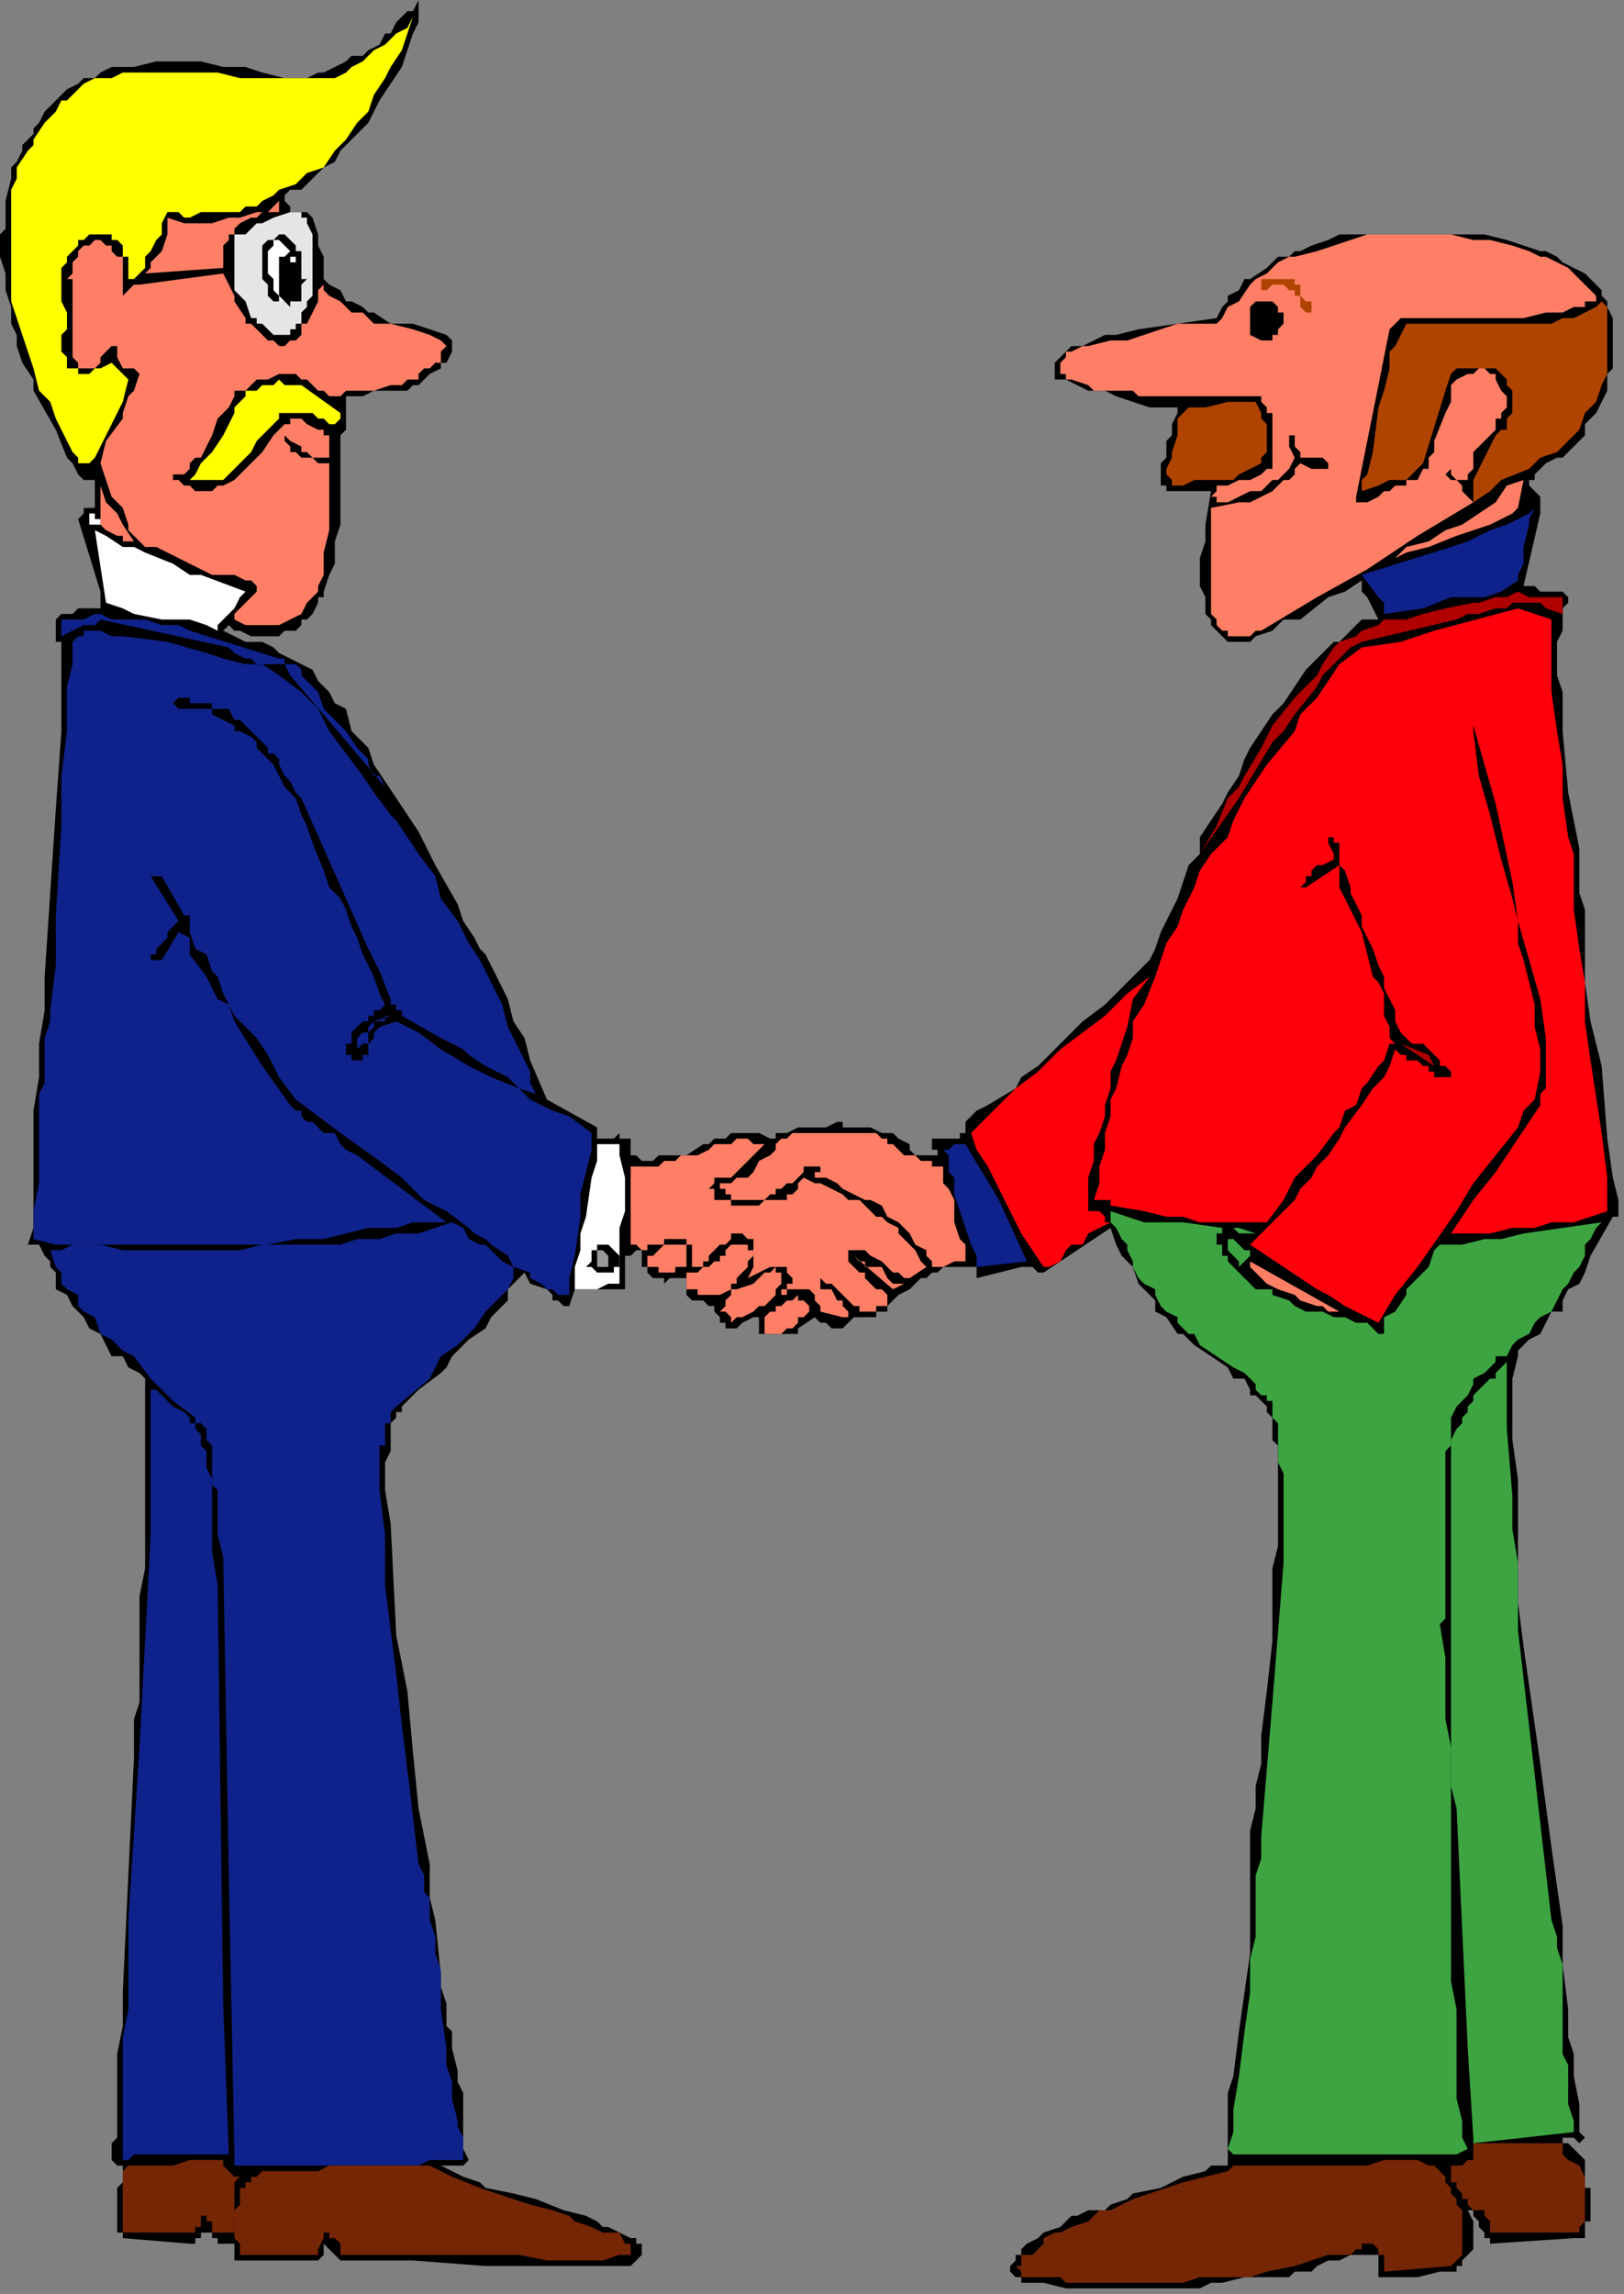
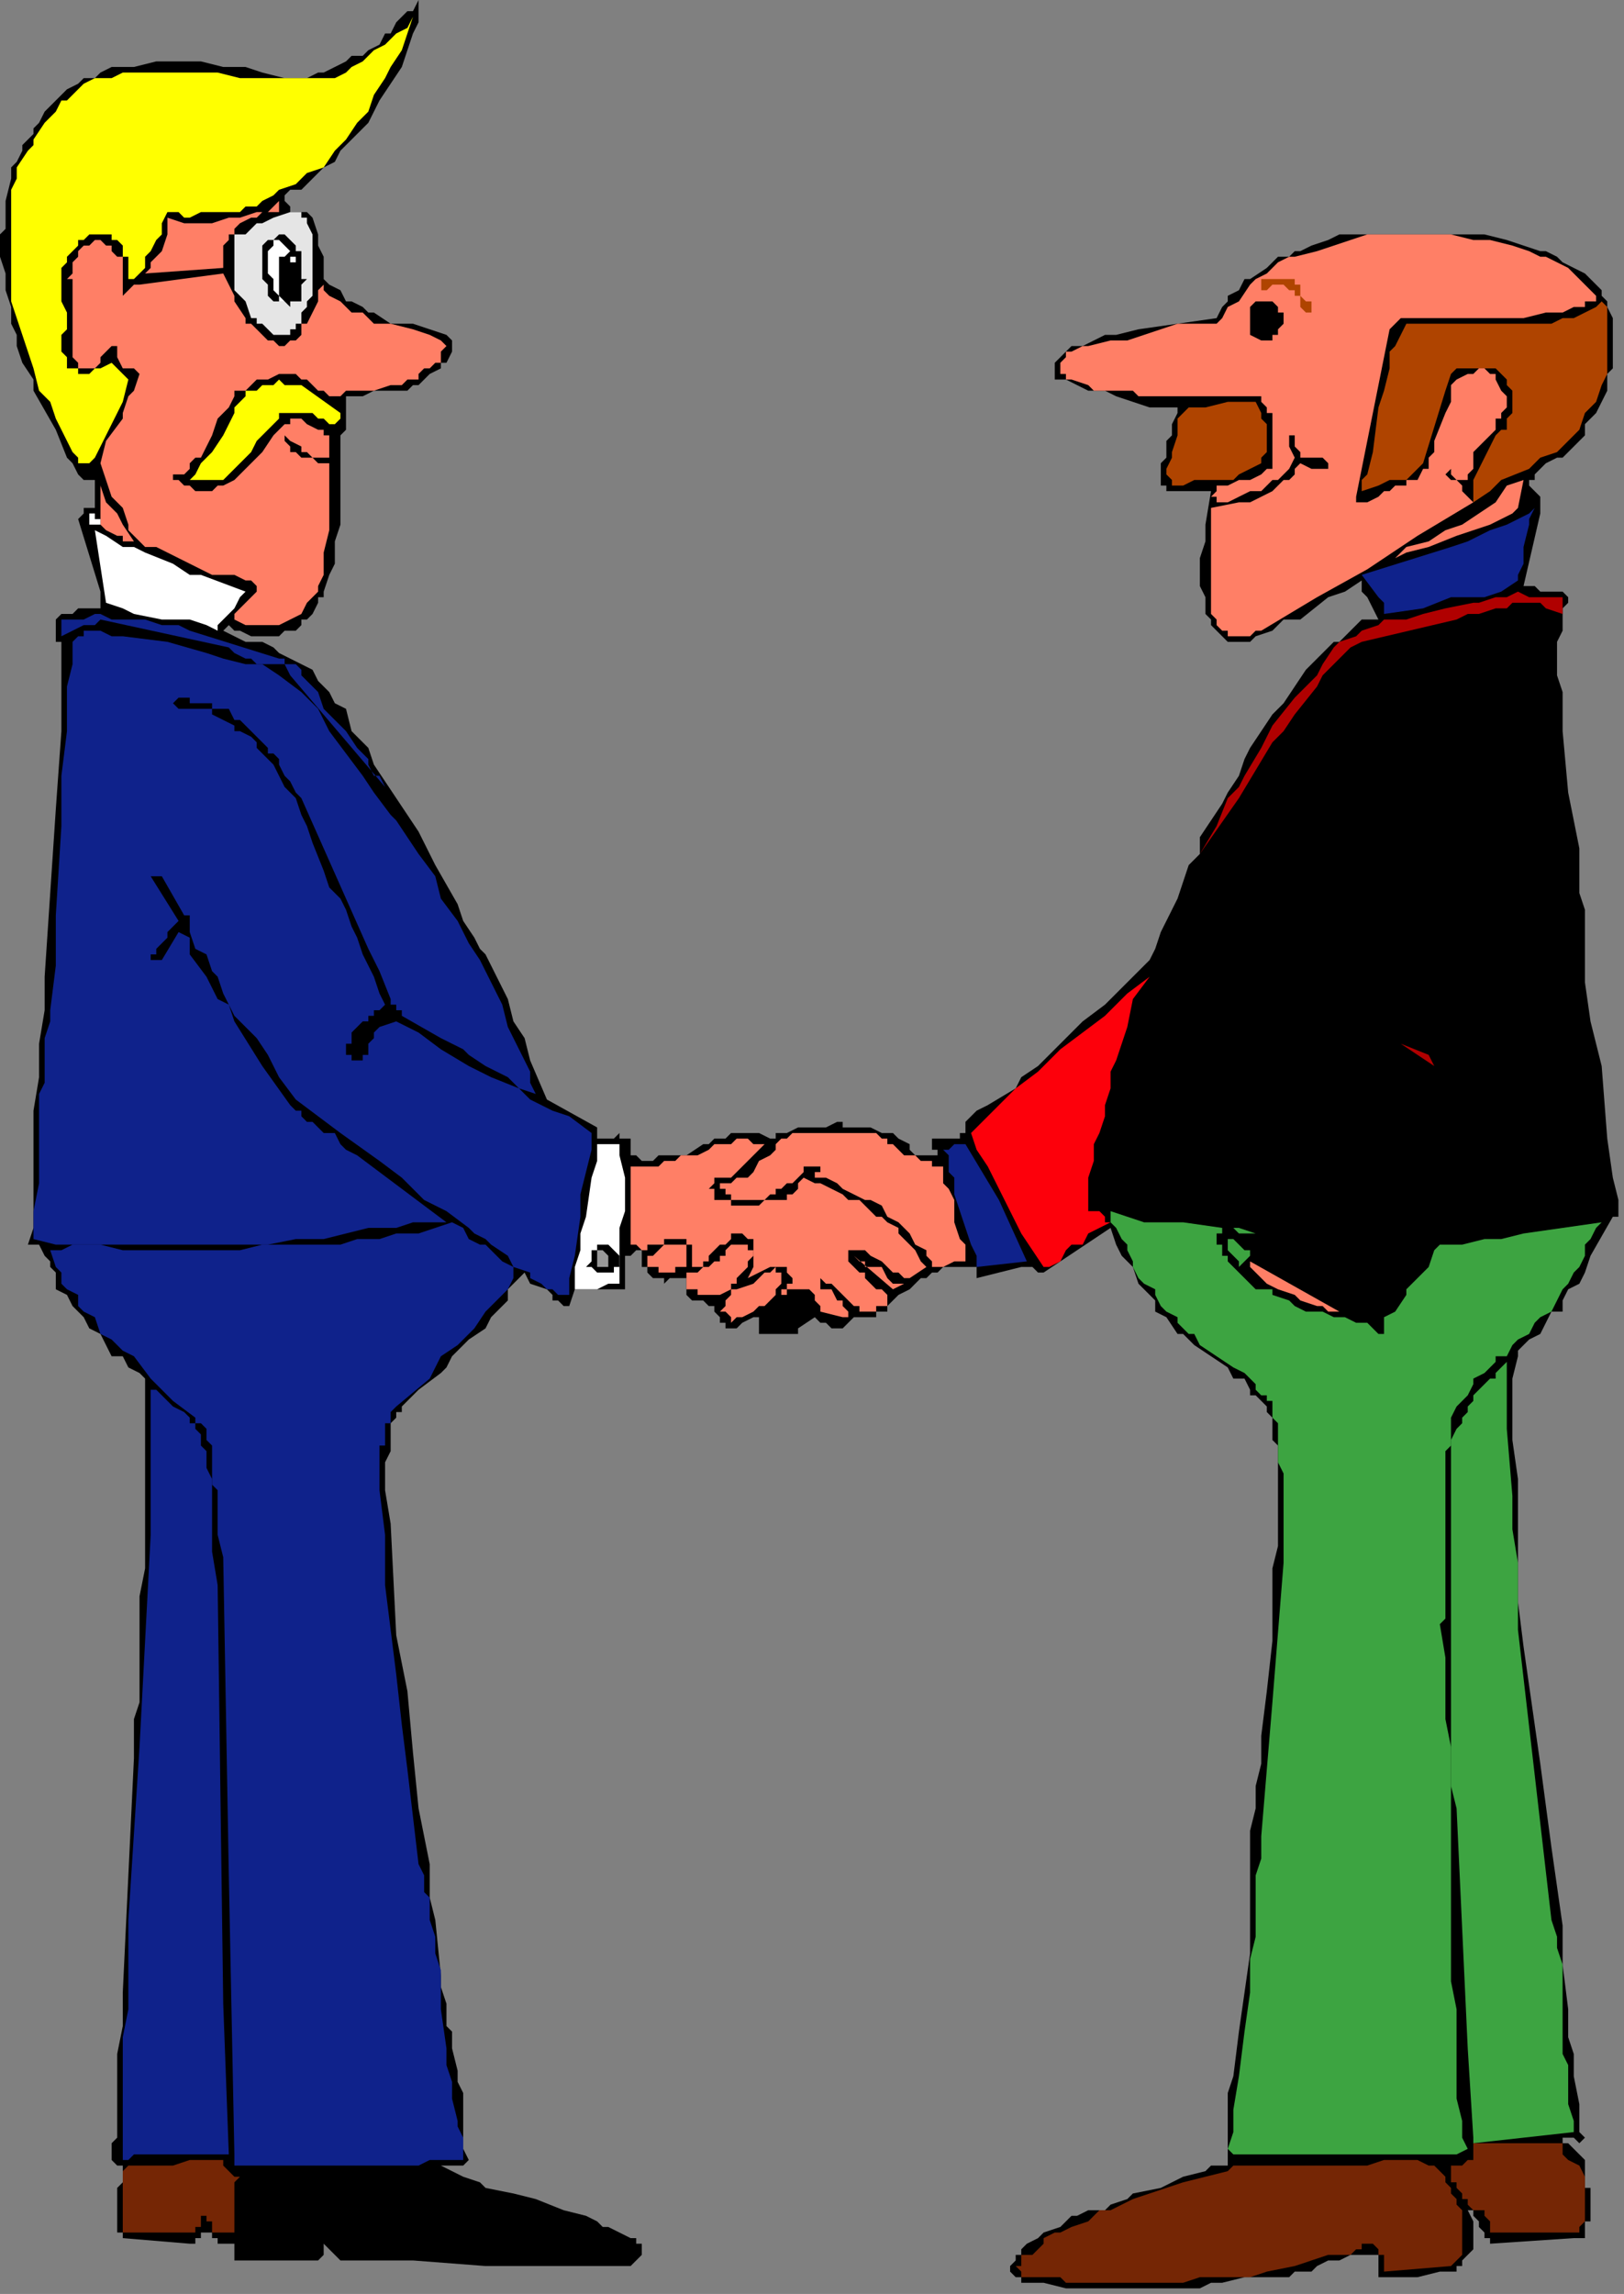
<svg xmlns="http://www.w3.org/2000/svg" xmlns:ns1="http://sodipodi.sourceforge.net/DTD/sodipodi-0.dtd" xmlns:ns2="http://www.inkscape.org/namespaces/inkscape" version="1.0" width="76.994mm" height="108.744mm" id="svg103" ns1:docname="CMENP045.WMF">
  <rect width="100%" height="100%" fill="#808080" stroke="none" />
  <ns1:namedview pagecolor="#ffffff" bordercolor="#666666" borderopacity="1" objecttolerance="10" gridtolerance="10" guidetolerance="10" ns2:pageopacity="0" ns2:pageshadow="2" ns2:window-width="640" ns2:window-height="480" id="namedview105" />
  <defs id="defs3">
    <pattern id="WMFhbasepattern" patternUnits="userSpaceOnUse" width="6" height="6" x="0" y="0" />
  </defs>
  <path style="fill:#000000;fill-rule:evenodd;fill-opacity:1;stroke:none;" d="  M 75,0   L 75,0   L 75,2   L 75,3   L 75,4   L 74,6   L 73,9   L 72,12   L 70,15   L 68,18   L 66,22   L 63,25   L 62,26   L 61,27   L 60,29   L 58,30   L 57,31   L 55,33   L 54,34   L 52,34   L 51,35   L 51,35   L 51,35   L 51,36   L 51,36   L 52,37   L 52,37   L 52,38   L 54,38   L 54,38   L 54,38   L 55,38   L 55,38   L 56,39   L 56,39   L 57,42   L 57,44   L 58,46   L 58,49   L 58,50   L 59,51   L 61,52   L 62,54   L 63,54   L 65,55   L 66,56   L 67,56   L 70,58   L 74,58   L 77,59   L 80,60   L 80,60   L 81,61   L 81,61   L 81,62   L 81,62   L 81,62   L 81,62   L 81,63   L 80,65   L 79,65   L 79,66   L 79,66   L 79,66   L 77,67   L 76,68   L 75,69   L 74,69   L 73,70   L 70,70   L 67,70   L 65,71   L 62,71   L 62,72   L 62,72   L 62,72   L 62,73   L 62,73   L 62,74   L 62,74   L 62,74   L 62,75   L 62,75   L 62,76   L 62,77   L 62,77   L 61,78   L 61,82   L 61,87   L 61,92   L 61,94   L 60,97   L 60,98   L 60,99   L 60,101   L 59,103   L 59,103   L 58,106   L 58,107   L 57,107   L 57,108   L 56,110   L 55,111   L 54,111   L 54,112   L 53,113   L 52,113   L 51,113   L 50,114   L 50,114   L 48,114   L 46,114   L 45,114   L 43,113   L 42,113   L 41,112   L 40,113   L 44,115   L 46,115   L 47,115   L 49,116   L 50,117   L 52,118   L 54,119   L 54,119   L 56,120   L 57,122   L 59,124   L 60,126   L 62,127   L 63,131   L 66,134   L 67,137   L 71,143   L 73,146   L 75,149   L 78,155   L 82,162   L 83,165   L 85,168   L 86,170   L 87,171   L 89,175   L 91,179   L 92,183   L 94,186   L 95,190   L 98,197   L 107,202   L 107,202   L 107,203   L 107,203   L 107,203   L 107,203   L 107,203   L 107,203   L 107,204   L 107,204   L 108,204   L 110,204   L 111,203   L 111,203   L 111,204   L 112,204   L 112,204   L 112,204   L 113,204   L 113,205   L 113,205   L 113,207   L 113,207   L 113,207   L 113,207   L 113,207   L 113,207   L 114,207   L 115,208   L 115,208   L 116,208   L 117,208   L 118,207   L 119,207   L 120,207   L 121,207   L 123,207   L 126,205   L 127,205   L 128,204   L 130,204   L 131,203   L 132,203   L 132,203   L 133,203   L 134,203   L 135,203   L 136,203   L 138,204   L 139,204   L 139,203   L 139,203   L 139,203   L 139,203   L 140,203   L 141,203   L 143,202   L 143,202   L 145,202   L 146,202   L 148,202   L 150,201   L 151,201   L 151,202   L 152,202   L 153,202   L 154,202   L 154,202   L 155,202   L 155,202   L 156,202   L 158,203   L 159,203   L 159,203   L 160,203   L 161,204   L 163,205   L 163,206   L 164,207   L 165,207   L 166,207   L 167,207   L 168,207   L 168,207   L 168,207   L 168,207   L 168,206   L 167,206   L 167,205   L 167,205   L 167,204   L 168,204   L 170,204   L 171,204   L 171,204   L 172,204   L 172,204   L 172,203   L 173,203   L 173,203   L 173,203   L 173,203   L 173,203   L 173,203   L 173,202   L 173,201   L 175,199   L 177,198   L 182,195   L 183,193   L 186,191   L 190,187   L 194,183   L 198,180   L 206,172   L 207,170   L 208,167   L 211,161   L 213,155   L 215,153   L 215,150   L 217,147   L 219,144   L 220,142   L 222,139   L 223,136   L 224,134   L 226,131   L 228,128   L 230,126   L 232,123   L 234,120   L 236,118   L 237,117   L 239,115   L 240,115   L 241,114   L 243,112   L 244,111   L 245,111   L 247,111   L 245,107   L 244,106   L 244,104   L 241,106   L 238,107   L 233,111   L 230,111   L 229,112   L 228,113   L 225,114   L 224,115   L 222,115   L 220,115   L 220,115   L 220,115   L 219,114   L 218,113   L 218,113   L 217,112   L 217,111   L 216,110   L 216,108   L 216,107   L 215,105   L 215,103   L 215,100   L 216,97   L 216,94   L 217,88   L 216,88   L 215,88   L 215,88   L 212,88   L 211,88   L 211,88   L 210,88   L 210,88   L 209,88   L 209,87   L 208,87   L 208,85   L 208,83   L 209,82   L 209,79   L 210,78   L 210,76   L 211,74   L 211,73   L 209,73   L 206,73   L 203,72   L 200,71   L 198,70   L 195,70   L 191,68   L 190,68   L 189,68   L 189,67   L 189,66   L 189,66   L 189,65   L 190,64   L 191,63   L 192,62   L 194,62   L 196,61   L 198,60   L 200,60   L 204,59   L 218,57   L 219,55   L 220,54   L 220,53   L 222,52   L 223,50   L 224,50   L 227,48   L 228,47   L 229,46   L 231,46   L 232,45   L 233,45   L 235,44   L 238,43   L 240,42   L 244,42   L 247,42   L 250,42   L 253,42   L 256,42   L 259,42   L 262,42   L 266,42   L 270,43   L 273,44   L 276,45   L 277,45   L 279,46   L 280,47   L 282,48   L 284,49   L 285,50   L 287,52   L 287,53   L 288,54   L 288,55   L 289,57   L 289,58   L 289,61   L 289,62   L 289,64   L 289,66   L 288,67   L 288,69   L 288,70   L 287,72   L 286,74   L 285,75   L 284,76   L 284,78   L 281,81   L 280,82   L 279,82   L 277,83   L 276,84   L 275,85   L 275,86   L 274,86   L 274,86   L 274,87   L 275,88   L 275,88   L 276,89   L 276,90   L 276,90   L 276,91   L 276,92   L 276,92   L 273,105   L 275,105   L 276,106   L 279,106   L 280,106   L 280,106   L 281,107   L 281,107   L 281,107   L 281,107   L 281,107   L 281,108   L 280,109   L 280,110   L 280,111   L 280,111   L 280,113   L 279,115   L 279,116   L 279,118   L 279,119   L 279,121   L 280,124   L 280,127   L 280,129   L 280,131   L 281,142   L 282,147   L 283,152   L 283,155   L 283,157   L 283,160   L 284,163   L 284,166   L 284,170   L 284,173   L 284,176   L 285,183   L 287,191   L 288,204   L 289,211   L 290,215   L 290,218   L 289,218   L 285,225   L 284,228   L 283,230   L 281,231   L 280,233   L 280,235   L 278,235   L 277,237   L 276,239   L 274,240   L 272,242   L 272,243   L 271,247   L 271,251   L 271,254   L 271,258   L 272,265   L 272,269   L 272,272   L 272,276   L 272,280   L 272,287   L 273,295   L 274,302   L 275,309   L 276,316   L 278,331   L 280,345   L 280,352   L 281,360   L 281,361   L 281,362   L 281,364   L 281,365   L 282,368   L 282,372   L 283,377   L 283,380   L 283,382   L 284,383   L 283,384   L 283,384   L 282,383   L 281,383   L 281,383   L 280,383   L 280,384   L 281,384   L 281,384   L 282,385   L 283,386   L 284,387   L 284,388   L 284,389   L 284,389   L 284,390   L 284,391   L 284,392   L 285,392   L 285,394   L 285,395   L 285,396   L 285,398   L 284,398   L 284,399   L 284,400   L 284,400   L 284,400   L 284,400   L 284,401   L 283,401   L 283,401   L 283,401   L 283,401   L 282,401   L 267,402   L 267,401   L 266,401   L 266,400   L 266,400   L 266,400   L 265,399   L 265,398   L 265,398   L 265,398   L 264,397   L 264,397   L 264,396   L 264,396   L 263,396   L 264,398   L 264,398   L 264,399   L 264,400   L 264,401   L 264,402   L 264,403   L 263,404   L 263,404   L 263,404   L 262,405   L 262,406   L 261,406   L 261,407   L 260,407   L 258,407   L 254,408   L 252,408   L 251,408   L 250,408   L 249,408   L 248,408   L 248,408   L 247,408   L 247,408   L 247,407   L 247,407   L 247,406   L 247,405   L 247,405   L 247,404   L 246,404   L 246,404   L 246,404   L 246,404   L 245,404   L 244,404   L 242,404   L 240,405   L 238,405   L 236,406   L 235,407   L 232,407   L 231,408   L 227,408   L 225,408   L 223,408   L 219,409   L 217,409   L 215,410   L 211,410   L 209,410   L 207,410   L 203,410   L 201,410   L 199,410   L 195,410   L 193,410   L 191,410   L 187,409   L 183,409   L 183,408   L 183,408   L 183,408   L 182,408   L 182,408   L 182,408   L 181,407   L 181,406   L 181,406   L 182,405   L 182,404   L 183,404   L 183,404   L 183,404   L 183,403   L 184,402   L 186,401   L 187,400   L 190,399   L 191,398   L 192,397   L 193,397   L 195,396   L 198,396   L 199,395   L 202,394   L 203,393   L 208,392   L 212,390   L 216,389   L 217,388   L 219,388   L 220,388   L 220,386   L 220,382   L 220,379   L 220,375   L 221,372   L 222,364   L 223,357   L 224,350   L 224,346   L 224,343   L 224,339   L 224,336   L 224,332   L 224,328   L 225,324   L 225,320   L 226,316   L 226,311   L 227,303   L 228,294   L 228,286   L 228,281   L 229,277   L 229,273   L 229,268   L 229,264   L 229,262   L 229,260   L 229,259   L 228,258   L 228,257   L 228,256   L 228,255   L 228,255   L 228,254   L 227,253   L 227,252   L 226,251   L 226,251   L 225,250   L 224,250   L 224,249   L 223,247   L 221,247   L 220,245   L 217,243   L 214,241   L 212,239   L 211,239   L 211,239   L 209,236   L 207,235   L 207,233   L 206,232   L 205,231   L 204,230   L 203,227   L 201,225   L 200,223   L 199,220   L 187,228   L 187,228   L 187,228   L 187,228   L 186,228   L 186,228   L 185,227   L 185,227   L 185,227   L 184,227   L 184,227   L 184,227   L 183,227   L 183,227   L 175,229   L 175,229   L 175,229   L 175,229   L 175,228   L 175,227   L 174,227   L 174,227   L 173,227   L 171,227   L 171,227   L 169,227   L 168,228   L 167,228   L 166,229   L 165,229   L 164,230   L 163,231   L 163,231   L 161,232   L 159,234   L 159,235   L 158,235   L 157,235   L 157,236   L 156,236   L 155,236   L 155,236   L 154,236   L 154,236   L 153,236   L 153,236   L 152,237   L 152,237   L 152,237   L 151,238   L 150,238   L 150,238   L 149,238   L 148,237   L 147,237   L 146,236   L 143,238   L 143,239   L 142,239   L 140,239   L 140,239   L 139,239   L 139,239   L 138,239   L 137,239   L 137,239   L 136,239   L 136,239   L 136,238   L 136,238   L 136,237   L 136,237   L 136,236   L 135,236   L 135,236   L 133,237   L 132,238   L 132,238   L 131,238   L 131,238   L 131,238   L 130,238   L 130,237   L 129,237   L 129,236   L 128,235   L 128,235   L 128,235   L 128,234   L 128,234   L 127,234   L 127,234   L 127,234   L 126,233   L 125,233   L 125,233   L 124,233   L 123,232   L 123,232   L 123,231   L 123,231   L 123,231   L 123,231   L 123,230   L 123,230   L 123,229   L 122,229   L 121,229   L 120,229   L 119,230   L 119,230   L 119,230   L 119,229   L 118,229   L 118,229   L 117,229   L 117,229   L 116,228   L 116,228   L 116,228   L 116,228   L 116,227   L 115,227   L 115,227   L 115,226   L 115,226   L 115,225   L 115,225   L 115,224   L 115,224   L 115,224   L 114,224   L 114,224   L 114,224   L 113,225   L 113,225   L 112,225   L 112,226   L 112,227   L 112,228   L 112,229   L 112,230   L 112,230   L 112,231   L 111,231   L 111,231   L 111,231   L 109,231   L 107,231   L 106,231   L 105,231   L 104,231   L 103,231   L 102,234   L 102,234   L 101,234   L 100,233   L 99,233   L 99,232   L 98,231   L 95,230   L 94,228   L 92,230   L 91,231   L 91,233   L 89,235   L 88,236   L 87,238   L 84,240   L 81,243   L 80,245   L 79,246   L 75,249   L 73,251   L 72,252   L 72,253   L 71,253   L 71,254   L 70,255   L 70,255   L 70,256   L 70,258   L 70,259   L 70,260   L 69,262   L 69,263   L 69,264   L 69,267   L 70,273   L 71,293   L 73,303   L 74,314   L 75,324   L 77,334   L 77,340   L 78,344   L 79,354   L 79,356   L 79,356   L 80,359   L 80,360   L 80,363   L 81,364   L 81,367   L 82,371   L 82,373   L 83,375   L 83,377   L 83,379   L 83,380   L 83,381   L 83,383   L 83,385   L 84,387   L 83,388   L 83,388   L 83,388   L 83,388   L 82,388   L 82,388   L 80,388   L 79,388   L 79,388   L 79,388   L 81,389   L 83,390   L 86,391   L 87,392   L 92,393   L 96,394   L 101,396   L 105,397   L 107,398   L 108,399   L 109,399   L 111,400   L 113,401   L 114,401   L 114,402   L 115,402   L 115,403   L 115,403   L 115,404   L 115,404   L 115,404   L 115,404   L 114,405   L 113,406   L 110,406   L 107,406   L 103,406   L 100,406   L 94,406   L 87,406   L 74,405   L 67,405   L 61,405   L 58,402   L 58,402   L 58,402   L 58,403   L 58,403   L 58,404   L 58,404   L 58,404   L 58,404   L 58,404   L 57,405   L 57,405   L 57,405   L 57,405   L 57,405   L 56,405   L 54,405   L 53,405   L 49,405   L 47,405   L 46,405   L 44,405   L 42,405   L 42,402   L 41,402   L 41,402   L 40,402   L 39,402   L 39,401   L 38,401   L 38,401   L 38,401   L 38,401   L 38,400   L 37,400   L 37,400   L 37,400   L 37,400   L 37,400   L 37,400   L 37,400   L 36,400   L 36,401   L 35,401   L 35,401   L 35,401   L 35,401   L 35,402   L 34,402   L 34,402   L 34,402   L 34,402   L 22,401   L 22,401   L 22,401   L 22,401   L 22,400   L 22,400   L 21,400   L 21,400   L 21,399   L 21,398   L 21,398   L 21,397   L 21,396   L 21,396   L 21,395   L 21,393   L 21,393   L 21,392   L 21,392   L 21,392   L 22,391   L 22,390   L 22,389   L 22,389   L 22,388   L 22,388   L 22,388   L 22,388   L 22,388   L 21,388   L 21,388   L 21,388   L 21,388   L 21,388   L 20,387   L 20,387   L 20,386   L 20,386   L 20,384   L 20,384   L 21,383   L 21,382   L 21,381   L 21,380   L 21,380   L 21,380   L 21,377   L 21,374   L 21,372   L 21,368   L 22,363   L 22,360   L 22,357   L 24,315   L 24,312   L 24,310   L 24,308   L 25,305   L 25,303   L 25,300   L 25,295   L 25,286   L 26,281   L 26,276   L 26,269   L 26,266   L 26,262   L 26,258   L 26,256   L 26,255   L 26,253   L 26,251   L 26,249   L 26,247   L 25,246   L 23,245   L 22,243   L 20,243   L 19,241   L 18,239   L 16,238   L 15,236   L 14,235   L 13,234   L 12,232   L 10,231   L 10,228   L 9,227   L 9,226   L 8,225   L 7,223   L 5,223   L 6,220   L 6,217   L 6,215   L 6,211   L 6,205   L 6,199   L 7,193   L 7,187   L 8,181   L 8,178   L 8,175   L 9,160   L 10,145   L 11,131   L 11,123   L 11,115   L 10,115   L 10,115   L 10,114   L 10,113   L 10,112   L 10,111   L 11,110   L 12,110   L 13,110   L 14,109   L 18,109   L 18,106   L 14,93   L 15,92   L 15,91   L 16,91   L 16,91   L 17,91   L 17,91   L 17,91   L 17,90   L 17,90   L 17,88   L 17,86   L 16,86   L 16,86   L 15,86   L 15,86   L 14,85   L 14,85   L 13,83   L 12,82   L 10,77   L 6,70   L 6,68   L 4,65   L 3,62   L 3,60   L 2,58   L 2,55   L 1,52   L 1,49   L 0,46   L 0,42   L 1,41   L 1,39   L 1,38   L 1,36   L 2,32   L 2,30   L 3,29   L 4,27   L 4,26   L 6,24   L 6,23   L 7,22   L 8,20   L 10,18   L 10,18   L 12,16   L 14,15   L 15,14   L 17,14   L 18,13   L 20,12   L 22,12   L 24,12   L 28,11   L 32,11   L 36,11   L 40,12   L 44,12   L 47,13   L 51,14   L 53,14   L 55,14   L 57,13   L 58,13   L 58,13   L 60,12   L 62,11   L 63,10   L 65,10   L 66,9   L 68,8   L 69,6   L 70,6   L 71,4   L 73,2   L 74,2   L 75,0   L 75,0  z " id="path5" />
  <path style="fill:#ffff00;fill-rule:evenodd;fill-opacity:1;stroke:none;" d="  M 42,38   L 42,38   L 38,38   L 36,38   L 34,39   L 33,39   L 32,38   L 31,38   L 31,38   L 30,38   L 30,38   L 29,40   L 29,42   L 28,43   L 27,45   L 26,46   L 26,48   L 24,50   L 23,50   L 23,49   L 23,48   L 23,46   L 22,46   L 22,46   L 22,45   L 22,45   L 22,44   L 21,43   L 21,43   L 20,43   L 20,42   L 19,42   L 18,42   L 17,42   L 16,42   L 15,43   L 14,43   L 14,44   L 14,44   L 12,46   L 12,47   L 11,48   L 11,49   L 11,50   L 11,50   L 11,52   L 11,54   L 12,56   L 12,58   L 12,59   L 11,60   L 11,61   L 11,63   L 12,64   L 12,65   L 12,66   L 13,66   L 13,66   L 14,66   L 14,66   L 14,67   L 15,67   L 16,67   L 17,66   L 18,66   L 18,66   L 20,65   L 23,68   L 22,72   L 20,76   L 19,78   L 18,80   L 17,82   L 16,83   L 15,83   L 15,83   L 14,83   L 14,82   L 13,81   L 10,75   L 9,72   L 7,70   L 6,66   L 5,63   L 4,60   L 3,57   L 2,54   L 2,50   L 2,47   L 2,43   L 2,40   L 2,38   L 2,37   L 2,34   L 3,32   L 3,30   L 5,27   L 6,26   L 6,25   L 8,22   L 9,21   L 10,20   L 11,18   L 12,18   L 13,17   L 14,16   L 15,15   L 17,14   L 18,14   L 20,14   L 22,13   L 23,13   L 26,13   L 27,13   L 31,13   L 33,13   L 35,13   L 39,13   L 43,14   L 46,14   L 50,14   L 52,14   L 54,14   L 55,14   L 57,14   L 58,14   L 58,14   L 60,14   L 62,13   L 63,12   L 65,11   L 66,10   L 67,9   L 69,8   L 70,7   L 71,6   L 73,5   L 74,3   L 73,6   L 72,9   L 70,12   L 69,14   L 67,17   L 66,20   L 64,22   L 62,25   L 60,27   L 58,30   L 55,31   L 54,32   L 53,33   L 50,34   L 49,35   L 47,36   L 46,37   L 44,37   L 43,38   L 42,38  z " id="path7" />
  <path style="fill:#ff7f66;fill-rule:evenodd;fill-opacity:1;stroke:none;" d="  M 50,38   L 50,38   L 47,38   L 46,39   L 45,39   L 43,40   L 42,41   L 42,41   L 42,42   L 41,42   L 41,43   L 40,44   L 40,45   L 40,46   L 40,46   L 40,47   L 40,48   L 26,49   L 27,48   L 27,47   L 29,45   L 30,42   L 30,39   L 33,40   L 35,40   L 38,40   L 41,39   L 43,39   L 46,38   L 46,38   L 48,38   L 50,36   L 50,36   L 50,37   L 50,37   L 50,38  z " id="path9" />
  <path style="fill:#e5e5e5;fill-rule:evenodd;fill-opacity:1;stroke:none;" d="  M 55,40   L 55,40   L 56,42   L 56,45   L 56,47   L 56,50   L 56,51   L 56,53   L 55,54   L 55,55   L 54,56   L 54,58   L 54,58   L 53,58   L 53,59   L 52,59   L 52,60   L 51,60   L 50,60   L 50,60   L 49,60   L 49,60   L 48,59   L 47,58   L 46,58   L 46,57   L 45,57   L 44,54   L 43,53   L 42,52   L 42,51   L 42,50   L 42,47   L 42,45   L 42,44   L 42,43   L 42,43   L 42,43   L 42,42   L 42,42   L 43,42   L 44,42   L 45,41   L 46,40   L 46,40   L 47,40   L 49,39   L 52,38   L 53,38   L 54,38   L 54,38   L 54,39   L 54,39   L 55,39   L 55,40  z " id="path11" />
  <path style="fill:#000000;fill-rule:evenodd;fill-opacity:1;stroke:none;" d="  M 54,45   L 54,45   L 54,47   L 54,48   L 54,50   L 55,50   L 54,51   L 54,53   L 54,53   L 54,54   L 54,54   L 54,54   L 53,54   L 52,54   L 52,55   L 51,54   L 50,54   L 50,54   L 49,54   L 48,53   L 48,51   L 47,50   L 47,49   L 47,48   L 47,46   L 47,45   L 47,44   L 48,43   L 49,43   L 50,42   L 50,42   L 50,42   L 51,42   L 52,43   L 52,43   L 53,44   L 53,45   L 54,45  z " id="path13" />
  <path style="fill:#ff7f66;fill-rule:evenodd;fill-opacity:1;stroke:none;" d="  M 281,48   L 281,48   L 286,53   L 286,53   L 286,54   L 285,54   L 284,54   L 284,55   L 282,55   L 280,56   L 277,56   L 273,57   L 270,57   L 266,57   L 258,57   L 251,57   L 249,59   L 243,89   L 243,90   L 244,90   L 244,90   L 244,90   L 245,90   L 247,89   L 248,88   L 249,88   L 250,87   L 252,87   L 252,86   L 253,86   L 254,86   L 255,84   L 256,84   L 256,83   L 256,82   L 257,81   L 257,79   L 259,74   L 260,72   L 260,70   L 260,69   L 261,68   L 263,67   L 264,67   L 265,66   L 266,66   L 267,67   L 267,67   L 268,67   L 268,68   L 269,70   L 270,71   L 270,72   L 270,73   L 269,74   L 269,74   L 269,75   L 268,75   L 268,77   L 267,78   L 265,80   L 264,81   L 264,82   L 264,83   L 264,83   L 264,84   L 263,85   L 263,86   L 262,86   L 262,86   L 261,86   L 260,85   L 260,85   L 260,84   L 260,84   L 260,84   L 260,84   L 259,85   L 260,86   L 260,86   L 261,86   L 262,87   L 262,88   L 263,89   L 264,90   L 254,96   L 245,102   L 236,107   L 226,113   L 225,113   L 224,114   L 224,114   L 222,114   L 221,114   L 220,114   L 220,114   L 220,113   L 219,113   L 218,112   L 218,111   L 217,110   L 217,108   L 217,107   L 217,107   L 217,105   L 217,102   L 217,98   L 217,94   L 217,91   L 222,90   L 224,90   L 226,89   L 228,88   L 229,87   L 230,86   L 231,86   L 232,85   L 232,84   L 233,83   L 235,84   L 236,84   L 236,84   L 237,84   L 237,84   L 238,84   L 238,83   L 238,83   L 238,83   L 237,82   L 236,82   L 236,82   L 235,82   L 235,82   L 235,82   L 234,82   L 234,82   L 233,82   L 233,81   L 233,81   L 232,80   L 232,79   L 232,79   L 232,78   L 231,78   L 231,79   L 231,79   L 231,80   L 232,82   L 232,82   L 231,84   L 230,85   L 229,86   L 228,86   L 228,86   L 226,88   L 225,88   L 224,88   L 222,89   L 220,90   L 218,90   L 218,89   L 217,89   L 218,88   L 218,88   L 218,87   L 219,87   L 220,87   L 222,86   L 223,86   L 223,86   L 224,86   L 224,86   L 224,86   L 226,85   L 226,85   L 227,84   L 228,84   L 228,83   L 228,82   L 228,80   L 228,78   L 228,76   L 228,74   L 227,74   L 227,73   L 226,72   L 226,71   L 225,71   L 216,71   L 212,71   L 208,71   L 204,71   L 203,70   L 200,70   L 199,70   L 196,70   L 195,69   L 192,68   L 192,68   L 191,68   L 191,68   L 191,67   L 190,67   L 190,66   L 190,66   L 190,66   L 190,66   L 190,65   L 190,65   L 191,64   L 191,63   L 192,63   L 194,62   L 195,62   L 199,61   L 202,61   L 205,60   L 211,58   L 215,58   L 218,58   L 219,57   L 220,55   L 222,54   L 224,51   L 225,50   L 227,49   L 228,48   L 229,47   L 231,46   L 232,46   L 236,45   L 239,44   L 242,43   L 245,42   L 248,42   L 252,42   L 256,42   L 260,42   L 264,43   L 267,43   L 271,44   L 274,45   L 276,46   L 277,46   L 279,47   L 281,48  z " id="path15" />
  <path style="fill:#ffffff;fill-rule:evenodd;fill-opacity:1;stroke:none;" d="  M 52,45   L 52,45   L 51,46   L 50,46   L 50,46   L 50,46   L 50,47   L 50,49   L 50,50   L 50,51   L 50,51   L 50,52   L 50,52   L 50,53   L 50,53   L 51,54   L 52,54   L 51,54   L 50,54   L 50,53   L 50,53   L 49,52   L 49,50   L 48,49   L 48,47   L 48,46   L 48,45   L 49,44   L 49,44   L 49,43   L 50,43   L 50,43   L 50,43   L 51,44   L 52,45  z " id="path17" />
  <path style="fill:#ff7f66;fill-rule:evenodd;fill-opacity:1;stroke:none;" d="  M 22,46   L 22,46   L 22,47   L 22,48   L 22,50   L 22,51   L 22,52   L 22,53   L 22,53   L 22,53   L 23,52   L 24,51   L 25,51   L 25,51   L 40,49   L 41,51   L 42,53   L 42,54   L 44,57   L 44,58   L 45,58   L 46,59   L 46,59   L 47,60   L 48,61   L 49,61   L 50,62   L 50,62   L 51,62   L 52,61   L 53,61   L 54,60   L 54,58   L 55,58   L 56,56   L 57,54   L 57,53   L 57,52   L 58,51   L 58,50   L 58,52   L 59,53   L 61,54   L 62,55   L 63,56   L 65,56   L 66,57   L 67,58   L 70,58   L 74,59   L 77,60   L 79,61   L 80,62   L 80,62   L 80,62   L 79,63   L 79,63   L 79,64   L 79,65   L 78,65   L 77,66   L 76,66   L 75,67   L 75,68   L 73,68   L 72,69   L 71,69   L 70,69   L 67,70   L 66,70   L 63,70   L 62,70   L 61,71   L 61,71   L 60,71   L 59,71   L 58,70   L 58,70   L 57,70   L 56,69   L 55,68   L 54,68   L 54,68   L 53,67   L 52,67   L 50,67   L 48,68   L 46,68   L 45,69   L 45,69   L 44,70   L 43,70   L 42,70   L 42,70   L 42,71   L 41,73   L 39,75   L 38,78   L 37,80   L 36,82   L 35,82   L 34,83   L 34,84   L 34,84   L 33,85   L 32,85   L 32,85   L 31,85   L 31,86   L 31,86   L 31,86   L 31,86   L 32,86   L 33,87   L 34,87   L 35,88   L 37,88   L 38,88   L 39,87   L 40,87   L 42,86   L 42,86   L 43,85   L 44,84   L 46,82   L 47,81   L 49,78   L 50,77   L 51,76   L 52,76   L 52,75   L 53,75   L 54,75   L 54,75   L 55,76   L 57,77   L 58,77   L 58,78   L 58,78   L 59,78   L 59,82   L 58,82   L 58,82   L 56,82   L 55,81   L 54,81   L 54,80   L 52,79   L 51,78   L 51,78   L 51,79   L 51,79   L 51,79   L 52,80   L 52,81   L 53,81   L 54,82   L 54,82   L 56,82   L 57,83   L 58,83   L 58,83   L 59,83   L 59,87   L 59,91   L 59,94   L 59,95   L 58,99   L 58,102   L 58,103   L 57,105   L 57,106   L 56,107   L 55,108   L 54,110   L 52,111   L 50,112   L 48,112   L 46,112   L 45,112   L 44,112   L 42,111   L 42,111   L 42,111   L 42,110   L 44,108   L 45,107   L 45,107   L 46,106   L 46,105   L 45,104   L 44,104   L 42,103   L 40,103   L 38,103   L 36,102   L 34,101   L 32,100   L 30,99   L 28,98   L 26,98   L 26,98   L 25,97   L 24,96   L 23,95   L 23,94   L 22,91   L 20,89   L 18,83   L 19,79   L 22,75   L 22,74   L 23,71   L 24,70   L 25,67   L 24,66   L 23,66   L 23,66   L 22,66   L 21,64   L 21,63   L 21,62   L 21,62   L 21,62   L 20,62   L 20,62   L 18,64   L 18,64   L 18,65   L 17,66   L 17,66   L 16,66   L 15,66   L 15,66   L 14,66   L 14,65   L 14,65   L 14,65   L 13,64   L 13,62   L 13,61   L 13,58   L 13,56   L 13,54   L 13,52   L 13,51   L 13,50   L 12,50   L 12,50   L 13,49   L 13,48   L 13,47   L 14,46   L 14,46   L 14,45   L 14,45   L 15,44   L 16,44   L 17,43   L 18,43   L 18,43   L 19,44   L 20,44   L 20,45   L 21,46   L 22,46  z " id="path19" />
  <path style="fill:#ffffff;fill-rule:evenodd;fill-opacity:1;stroke:none;" d="  M 53,46   L 53,46   L 53,47   L 53,47   L 53,47   L 53,47   L 52,47   L 52,47   L 52,46   L 53,46   L 53,46   L 53,46  z " id="path21" />
  <path style="fill:#af4400;fill-rule:evenodd;fill-opacity:1;stroke:none;" d="  M 233,51   L 233,51   L 233,53   L 234,54   L 234,54   L 235,54   L 235,56   L 234,56   L 234,56   L 234,56   L 234,56   L 233,55   L 233,55   L 233,54   L 233,54   L 233,53   L 232,53   L 232,52   L 231,52   L 230,51   L 230,51   L 229,51   L 228,51   L 228,51   L 227,52   L 226,52   L 226,51   L 226,51   L 226,50   L 227,50   L 228,50   L 229,50   L 230,50   L 231,50   L 231,50   L 232,50   L 232,51   L 233,51  z " id="path23" />
  <path style="fill:#000000;fill-rule:evenodd;fill-opacity:1;stroke:none;" d="  M 229,56   L 229,56   L 230,56   L 230,57   L 230,57   L 230,58   L 230,58   L 229,59   L 229,60   L 228,60   L 228,61   L 228,61   L 227,61   L 226,61   L 226,61   L 224,60   L 224,59   L 224,58   L 224,58   L 224,57   L 224,57   L 224,56   L 224,55   L 225,54   L 225,54   L 226,54   L 226,54   L 227,54   L 228,54   L 228,54   L 229,55   L 229,55   L 229,56  z " id="path25" />
  <path style="fill:#af4400;fill-rule:evenodd;fill-opacity:1;stroke:none;" d="  M 283,77   L 283,77   L 282,78   L 281,79   L 280,80   L 279,81   L 276,82   L 274,84   L 269,86   L 268,87   L 267,88   L 264,90   L 264,89   L 264,88   L 264,86   L 264,86   L 265,84   L 266,82   L 267,80   L 268,78   L 268,78   L 268,78   L 269,77   L 270,77   L 270,75   L 271,74   L 271,74   L 271,72   L 271,71   L 271,70   L 271,70   L 270,69   L 270,68   L 269,67   L 268,66   L 268,66   L 268,66   L 267,66   L 267,66   L 265,66   L 264,66   L 264,66   L 264,66   L 263,66   L 261,66   L 260,67   L 259,70   L 255,83   L 253,85   L 252,86   L 249,86   L 247,87   L 244,88   L 244,86   L 245,85   L 246,81   L 247,73   L 248,70   L 249,66   L 249,63   L 250,62   L 251,60   L 252,58   L 256,58   L 260,58   L 264,58   L 269,58   L 273,58   L 276,58   L 278,58   L 280,57   L 282,57   L 284,56   L 286,55   L 287,54   L 288,55   L 288,57   L 288,58   L 288,60   L 288,62   L 288,63   L 288,65   L 288,66   L 288,67   L 287,69   L 286,72   L 285,73   L 284,74   L 283,77  z " id="path27" />
  <path style="fill:#ffffff;fill-rule:evenodd;fill-opacity:1;stroke:none;" d="  M 228,57   L 228,57   L 228,57   L 228,57   L 228,57   L 228,57   L 228,56   L 228,56   L 228,56   L 228,56   L 228,57  z " id="path29" />
  <path style="fill:#ffff00;fill-rule:evenodd;fill-opacity:1;stroke:none;" d="  M 61,74   L 61,74   L 61,74   L 61,74   L 61,75   L 61,75   L 61,75   L 60,76   L 60,76   L 59,76   L 58,75   L 57,75   L 56,74   L 54,74   L 54,74   L 52,74   L 52,74   L 51,74   L 50,74   L 50,75   L 49,76   L 48,77   L 46,79   L 45,81   L 44,82   L 43,83   L 42,84   L 41,85   L 40,86   L 38,86   L 38,86   L 36,86   L 35,86   L 34,86   L 34,86   L 34,86   L 35,85   L 36,83   L 37,82   L 38,81   L 40,78   L 42,74   L 42,73   L 44,71   L 44,70   L 45,70   L 46,70   L 46,70   L 47,69   L 48,69   L 49,69   L 50,68   L 50,68   L 51,69   L 53,69   L 54,69   L 61,74  z " id="path31" />
  <path style="fill:#af4400;fill-rule:evenodd;fill-opacity:1;stroke:none;" d="  M 226,74   L 226,74   L 226,75   L 227,76   L 227,78   L 227,81   L 226,82   L 226,83   L 224,84   L 222,85   L 221,86   L 220,86   L 219,86   L 217,86   L 216,86   L 215,86   L 215,86   L 214,86   L 212,87   L 210,87   L 210,86   L 210,86   L 209,85   L 209,84   L 210,82   L 210,81   L 211,78   L 211,76   L 211,75   L 212,74   L 212,74   L 213,73   L 216,73   L 220,72   L 222,72   L 224,72   L 225,72   L 226,74  z " id="path33" />
  <path style="fill:#ff7f66;fill-rule:evenodd;fill-opacity:1;stroke:none;" d="  M 272,91   L 272,91   L 271,92   L 269,93   L 267,94   L 264,95   L 261,96   L 256,98   L 252,99   L 250,100   L 252,98   L 256,97   L 259,95   L 262,94   L 268,90   L 270,87   L 273,86   L 272,91  z " id="path35" />
  <path style="fill:#ff7f66;fill-rule:evenodd;fill-opacity:1;stroke:none;" d="  M 24,97   L 24,97   L 22,97   L 22,96   L 21,96   L 19,95   L 18,94   L 18,93   L 18,90   L 18,87   L 19,90   L 21,92   L 22,94   L 24,97  z " id="path37" />
  <path style="fill:#0f228b;fill-rule:evenodd;fill-opacity:1;stroke:none;" d="  M 272,104   L 272,104   L 269,106   L 266,107   L 264,107   L 260,107   L 255,109   L 248,110   L 248,108   L 247,107   L 244,103   L 260,98   L 263,97   L 267,95   L 270,94   L 274,92   L 275,91   L 274,93   L 274,94   L 273,98   L 273,99   L 273,101   L 272,103   L 272,104  z " id="path39" />
  <path style="fill:#ffffff;fill-rule:evenodd;fill-opacity:1;stroke:none;" d="  M 18,93   L 18,93   L 18,94   L 17,94   L 16,94   L 16,93   L 16,93   L 16,93   L 16,92   L 16,92   L 17,92   L 17,92   L 17,92   L 17,92   L 17,93   L 18,93  z " id="path41" />
  <path style="fill:#ffffff;fill-rule:evenodd;fill-opacity:1;stroke:none;" d="  M 36,103   L 36,103   L 44,106   L 43,107   L 43,107   L 42,109   L 40,111   L 40,111   L 39,112   L 39,113   L 37,112   L 34,111   L 29,111   L 24,110   L 22,109   L 19,108   L 17,95   L 19,96   L 22,98   L 24,98   L 26,99   L 31,101   L 34,103   L 34,103   L 36,103  z " id="path43" />
  <path style="fill:#b00000;fill-rule:evenodd;fill-opacity:1;stroke:none;" d="  M 280,107   L 280,107   L 280,107   L 280,108   L 280,108   L 280,109   L 280,110   L 277,109   L 276,108   L 275,108   L 272,108   L 271,108   L 270,109   L 268,109   L 265,110   L 263,110   L 261,111   L 244,115   L 242,116   L 241,117   L 240,118   L 239,119   L 237,121   L 236,123   L 232,128   L 230,131   L 228,133   L 222,143   L 215,153   L 218,148   L 220,143   L 222,141   L 223,139   L 226,134   L 228,130   L 232,125   L 236,121   L 237,119   L 239,116   L 240,115   L 240,115   L 243,114   L 244,113   L 247,112   L 248,111   L 251,111   L 252,111   L 255,110   L 259,109   L 264,108   L 265,108   L 268,107   L 270,107   L 272,106   L 274,107   L 276,107   L 277,107   L 278,107   L 279,107   L 280,107  z " id="path45" />
-   <path style="fill:#fd000b;fill-rule:evenodd;fill-opacity:1;stroke:none;" d="  M 278,111   L 278,111   L 278,114   L 278,117   L 278,120   L 278,124   L 279,131   L 280,137   L 280,143   L 281,150   L 282,153   L 282,156   L 282,159   L 282,163   L 283,170   L 284,176   L 284,183   L 285,190   L 287,203   L 288,211   L 288,217   L 285,218   L 282,219   L 278,219   L 275,220   L 271,220   L 267,221   L 264,221   L 260,221   L 264,215   L 268,210   L 276,198   L 276,197   L 276,196   L 277,195   L 277,195   L 277,194   L 277,193   L 277,192   L 277,191   L 277,189   L 277,187   L 277,186   L 276,179   L 274,172   L 272,165   L 271,158   L 268,144   L 266,137   L 264,130   L 264,130   L 264,130   L 264,130   L 264,130   L 264,131   L 264,131   L 265,139   L 267,146   L 269,154   L 271,161   L 272,165   L 272,169   L 273,172   L 274,176   L 275,180   L 275,184   L 276,188   L 276,192   L 275,197   L 273,199   L 272,202   L 268,207   L 264,212   L 261,217   L 254,227   L 250,232   L 247,237   L 241,234   L 238,232   L 236,231   L 230,227   L 224,223   L 228,219   L 232,215   L 233,213   L 235,211   L 236,209   L 238,207   L 240,204   L 241,202   L 244,198   L 246,195   L 248,193   L 249,191   L 250,188   L 251,189   L 252,189   L 252,190   L 254,190   L 255,191   L 256,191   L 256,192   L 257,192   L 257,193   L 258,193   L 259,193   L 260,193   L 260,193   L 260,192   L 260,192   L 260,192   L 259,191   L 259,191   L 259,191   L 258,191   L 258,190   L 257,189   L 256,188   L 256,188   L 255,187   L 254,187   L 253,187   L 252,186   L 251,185   L 250,183   L 250,181   L 249,179   L 248,177   L 248,175   L 247,173   L 246,170   L 244,166   L 244,164   L 243,162   L 242,160   L 242,159   L 241,156   L 240,155   L 240,154   L 240,154   L 240,154   L 240,154   L 240,154   L 240,153   L 240,153   L 240,153   L 240,151   L 239,151   L 239,151   L 239,150   L 239,150   L 238,150   L 238,150   L 238,150   L 238,150   L 238,150   L 238,151   L 238,151   L 238,151   L 238,151   L 238,151   L 239,153   L 239,153   L 239,154   L 237,155   L 236,155   L 236,155   L 235,156   L 235,157   L 234,157   L 234,158   L 234,158   L 233,159   L 234,159   L 240,155   L 240,157   L 240,159   L 241,161   L 242,163   L 244,167   L 245,171   L 246,175   L 247,176   L 248,178   L 248,180   L 248,182   L 249,184   L 249,186   L 250,187   L 249,187   L 248,190   L 247,191   L 245,194   L 244,195   L 243,198   L 241,199   L 240,202   L 239,203   L 236,207   L 232,211   L 230,215   L 227,219   L 224,219   L 223,219   L 221,219   L 220,219   L 215,219   L 212,218   L 209,218   L 205,217   L 199,216   L 199,215   L 198,215   L 198,215   L 198,215   L 197,215   L 197,216   L 197,216   L 197,216   L 197,216   L 197,215   L 196,215   L 197,212   L 197,209   L 198,206   L 198,203   L 199,200   L 199,197   L 200,195   L 201,191   L 202,189   L 203,186   L 203,183   L 205,180   L 207,175   L 209,169   L 211,166   L 212,163   L 214,159   L 215,156   L 217,153   L 220,150   L 221,147   L 223,143   L 225,140   L 227,137   L 232,131   L 233,128   L 236,125   L 238,122   L 240,119   L 244,116   L 251,115   L 257,113   L 272,109   L 278,111  z " id="path47" />
  <path style="fill:#0f228b;fill-rule:evenodd;fill-opacity:1;stroke:none;" d="  M 50,118   L 50,118   L 50,118   L 51,118   L 51,119   L 52,119   L 52,119   L 53,119   L 54,120   L 54,121   L 54,121   L 55,122   L 55,122   L 57,124   L 58,127   L 62,131   L 64,134   L 66,136   L 66,137   L 67,139   L 68,139   L 69,141   L 52,121   L 51,119   L 50,119   L 50,119   L 48,119   L 46,119   L 45,118   L 44,118   L 42,117   L 41,116   L 18,111   L 18,111   L 17,112   L 16,112   L 15,112   L 13,113   L 11,114   L 11,113   L 11,112   L 11,112   L 11,111   L 11,111   L 13,111   L 14,111   L 15,111   L 17,110   L 18,110   L 20,111   L 22,111   L 26,111   L 29,112   L 32,112   L 34,113   L 50,118  z " id="path49" />
  <path style="fill:#0f228b;fill-rule:evenodd;fill-opacity:1;stroke:none;" d="  M 50,121   L 50,121   L 54,124   L 57,127   L 59,131   L 62,135   L 65,139   L 67,142   L 70,146   L 71,147   L 73,150   L 75,153   L 78,157   L 79,161   L 82,165   L 84,169   L 86,172   L 88,176   L 90,180   L 91,184   L 93,188   L 94,190   L 95,192   L 95,194   L 96,196   L 93,195   L 91,193   L 89,192   L 87,191   L 84,189   L 83,188   L 81,187   L 79,186   L 72,182   L 72,181   L 71,181   L 71,180   L 70,180   L 70,179   L 70,179   L 70,179   L 68,174   L 66,170   L 62,161   L 58,152   L 54,143   L 53,142   L 52,140   L 51,139   L 50,137   L 50,136   L 49,135   L 48,135   L 48,134   L 46,132   L 45,131   L 45,131   L 44,130   L 43,129   L 42,129   L 41,127   L 40,127   L 39,127   L 38,127   L 38,126   L 37,126   L 35,126   L 34,126   L 34,125   L 33,125   L 32,125   L 31,126   L 31,126   L 31,126   L 31,126   L 32,127   L 33,127   L 34,127   L 34,127   L 35,127   L 36,127   L 37,127   L 38,127   L 38,128   L 40,129   L 42,130   L 42,131   L 43,131   L 45,132   L 46,133   L 46,134   L 47,135   L 48,136   L 49,137   L 50,139   L 50,139   L 51,141   L 53,143   L 54,146   L 55,148   L 56,151   L 58,156   L 59,159   L 61,161   L 62,163   L 63,166   L 64,168   L 65,171   L 66,173   L 67,175   L 68,178   L 69,180   L 69,180   L 68,181   L 67,181   L 67,182   L 66,182   L 66,183   L 65,183   L 64,184   L 63,185   L 63,186   L 63,187   L 62,187   L 62,188   L 62,188   L 62,188   L 62,189   L 62,189   L 63,189   L 63,189   L 63,190   L 64,190   L 65,190   L 65,189   L 66,189   L 66,189   L 66,188   L 66,188   L 66,187   L 66,187   L 67,186   L 67,185   L 67,185   L 68,184   L 68,184   L 71,183   L 75,185   L 79,188   L 84,191   L 88,193   L 93,195   L 95,197   L 97,198   L 99,199   L 102,200   L 106,203   L 106,204   L 106,206   L 105,210   L 104,214   L 104,218   L 103,225   L 102,229   L 102,232   L 100,232   L 99,231   L 98,231   L 97,230   L 95,229   L 95,228   L 92,227   L 91,225   L 88,223   L 87,222   L 85,221   L 84,220   L 80,217   L 76,215   L 72,211   L 68,208   L 61,203   L 57,200   L 53,197   L 50,193   L 48,189   L 46,186   L 42,182   L 40,178   L 39,175   L 38,174   L 37,171   L 35,170   L 34,167   L 34,166   L 34,165   L 34,165   L 34,164   L 34,164   L 33,164   L 33,164   L 33,164   L 29,157   L 28,157   L 28,157   L 28,157   L 28,157   L 27,157   L 32,165   L 30,167   L 30,168   L 29,169   L 28,170   L 28,171   L 27,171   L 27,172   L 27,172   L 28,172   L 28,172   L 29,172   L 32,167   L 34,168   L 34,171   L 37,175   L 39,179   L 41,180   L 42,183   L 47,191   L 52,198   L 53,199   L 54,199   L 54,200   L 55,201   L 56,201   L 57,202   L 58,203   L 60,203   L 61,205   L 62,206   L 64,207   L 80,219   L 75,219   L 74,219   L 71,220   L 66,220   L 62,221   L 58,222   L 53,222   L 48,223   L 44,223   L 39,223   L 34,223   L 30,223   L 25,223   L 20,223   L 15,223   L 10,223   L 6,222   L 6,219   L 6,217   L 7,212   L 7,209   L 7,207   L 7,202   L 7,196   L 8,194   L 8,191   L 8,189   L 8,186   L 9,183   L 9,181   L 10,173   L 10,164   L 11,148   L 11,139   L 12,131   L 12,123   L 13,119   L 13,115   L 14,114   L 15,114   L 15,113   L 16,113   L 18,113   L 18,113   L 20,114   L 22,114   L 30,115   L 37,117   L 40,118   L 44,119   L 47,119   L 50,121  z " id="path51" />
  <path style="fill:#fd000b;fill-rule:evenodd;fill-opacity:1;stroke:none;" d="  M 195,216   L 195,216   L 195,217   L 196,217   L 197,217   L 198,218   L 198,218   L 198,218   L 198,219   L 199,219   L 199,219   L 195,221   L 194,223   L 192,223   L 191,224   L 191,224   L 190,226   L 188,227   L 187,227   L 187,227   L 185,224   L 183,221   L 182,219   L 180,215   L 177,209   L 175,206   L 174,203   L 174,203   L 178,199   L 182,195   L 186,192   L 190,188   L 198,182   L 202,178   L 206,175   L 203,179   L 202,184   L 200,190   L 199,192   L 199,195   L 198,198   L 198,200   L 197,203   L 196,205   L 196,208   L 195,211   L 195,214   L 195,215   L 195,216  z " id="path53" />
-   <path style="fill:#0f228b;fill-rule:evenodd;fill-opacity:1;stroke:none;" d="  M 64,188   L 64,188   L 64,187   L 64,187   L 64,187   L 64,186   L 65,185   L 66,185   L 66,184   L 67,183   L 70,182   L 69,182   L 69,183   L 68,183   L 68,183   L 67,183   L 67,184   L 66,185   L 66,187   L 65,187   L 64,188  z " id="path55" />
  <path style="fill:#b00000;fill-rule:evenodd;fill-opacity:1;stroke:none;" d="  M 257,191   L 257,191   L 251,187   L 256,189   L 257,191  z " id="path57" />
  <path style="fill:#ffffff;fill-rule:evenodd;fill-opacity:1;stroke:none;" d="  M 151,201   L 151,201   L 148,201   L 149,201   L 149,201   L 149,201   L 149,201   L 150,201   L 150,201   L 151,201   L 151,201   L 151,201   L 151,201  z " id="path59" />
  <path style="fill:#ff7f66;fill-rule:evenodd;fill-opacity:1;stroke:none;" d="  M 169,209   L 169,209   L 169,211   L 169,211   L 169,212   L 170,213   L 171,215   L 171,217   L 171,219   L 172,222   L 173,223   L 173,223   L 173,224   L 173,226   L 172,226   L 171,226   L 171,226   L 171,226   L 169,227   L 167,227   L 167,226   L 166,225   L 166,224   L 164,223   L 163,221   L 162,220   L 161,219   L 159,218   L 158,216   L 156,215   L 155,215   L 153,214   L 151,213   L 150,212   L 148,211   L 147,211   L 145,211   L 145,211   L 146,211   L 146,210   L 147,210   L 147,210   L 147,210   L 147,209   L 147,209   L 146,209   L 146,209   L 145,209   L 145,209   L 144,209   L 144,210   L 143,211   L 143,211   L 143,211   L 142,212   L 141,212   L 140,213   L 139,213   L 139,214   L 139,214   L 138,214   L 137,215   L 136,215   L 135,215   L 135,215   L 134,215   L 133,215   L 132,215   L 131,215   L 131,215   L 131,214   L 130,214   L 130,213   L 129,213   L 129,213   L 129,213   L 129,212   L 130,212   L 130,212   L 131,212   L 131,212   L 131,212   L 132,211   L 132,211   L 133,211   L 134,211   L 135,210   L 136,208   L 138,207   L 139,206   L 139,205   L 139,205   L 140,204   L 140,204   L 141,204   L 142,203   L 142,203   L 143,203   L 147,203   L 149,203   L 151,203   L 151,203   L 153,203   L 154,203   L 155,203   L 156,203   L 157,203   L 158,204   L 159,204   L 159,205   L 160,205   L 161,206   L 162,207   L 163,207   L 164,207   L 165,208   L 167,208   L 167,209   L 167,209   L 169,209  z " id="path61" />
  <path style="fill:#ff7f66;fill-rule:evenodd;fill-opacity:1;stroke:none;" d="  M 133,209   L 133,209   L 132,210   L 132,210   L 131,211   L 131,211   L 130,211   L 129,211   L 129,211   L 128,211   L 128,212   L 128,212   L 128,212   L 127,213   L 128,213   L 128,214   L 128,214   L 128,214   L 128,215   L 129,215   L 130,215   L 131,215   L 131,216   L 132,216   L 133,216   L 134,216   L 136,216   L 137,215   L 138,215   L 139,215   L 139,215   L 140,215   L 141,215   L 141,214   L 142,214   L 143,213   L 143,212   L 144,211   L 146,212   L 147,212   L 149,213   L 151,214   L 152,215   L 154,215   L 155,216   L 156,217   L 157,218   L 158,218   L 159,219   L 161,220   L 161,221   L 162,222   L 163,223   L 163,223   L 164,224   L 165,226   L 166,227   L 163,229   L 163,229   L 162,229   L 161,228   L 160,228   L 159,227   L 158,226   L 156,225   L 156,225   L 155,224   L 155,224   L 154,224   L 153,224   L 153,224   L 152,224   L 152,224   L 152,225   L 152,225   L 152,226   L 153,227   L 153,227   L 153,227   L 154,228   L 155,228   L 155,229   L 157,231   L 157,231   L 158,231   L 158,231   L 159,232   L 159,232   L 159,233   L 159,233   L 159,233   L 159,233   L 159,234   L 158,234   L 158,234   L 157,234   L 157,235   L 157,235   L 156,235   L 155,235   L 155,235   L 155,235   L 155,235   L 154,235   L 154,234   L 153,234   L 152,233   L 151,232   L 150,231   L 150,231   L 149,230   L 148,230   L 148,230   L 147,229   L 147,230   L 147,230   L 147,230   L 147,231   L 147,231   L 147,231   L 147,231   L 149,231   L 150,233   L 151,233   L 151,234   L 152,235   L 152,235   L 152,235   L 152,236   L 152,236   L 151,236   L 151,236   L 151,236   L 147,235   L 147,235   L 147,235   L 147,234   L 147,234   L 146,233   L 146,233   L 146,232   L 146,232   L 145,231   L 145,231   L 144,231   L 144,231   L 144,231   L 143,231   L 143,231   L 143,231   L 143,231   L 141,231   L 141,232   L 140,232   L 140,231   L 141,231   L 141,231   L 141,230   L 142,230   L 142,229   L 142,229   L 141,228   L 141,227   L 141,227   L 141,227   L 140,227   L 140,227   L 139,227   L 139,227   L 139,227   L 138,227   L 134,229   L 135,227   L 135,227   L 135,227   L 135,226   L 135,225   L 135,225   L 135,224   L 135,224   L 135,223   L 135,223   L 135,223   L 135,222   L 134,222   L 134,222   L 133,221   L 133,221   L 132,221   L 132,221   L 131,221   L 131,221   L 131,222   L 131,222   L 131,222   L 130,223   L 129,223   L 128,224   L 128,224   L 127,225   L 127,226   L 127,226   L 126,226   L 126,227   L 125,227   L 125,227   L 124,227   L 124,227   L 124,226   L 124,226   L 124,225   L 124,225   L 124,224   L 124,224   L 124,224   L 124,223   L 123,223   L 123,223   L 123,223   L 123,223   L 123,222   L 122,222   L 122,222   L 122,222   L 121,222   L 121,222   L 120,222   L 119,222   L 119,223   L 119,223   L 118,223   L 116,223   L 116,224   L 115,224   L 115,224   L 115,224   L 114,223   L 114,223   L 113,223   L 113,223   L 113,209   L 115,209   L 115,209   L 116,209   L 118,209   L 119,208   L 120,208   L 121,208   L 122,207   L 125,207   L 127,206   L 128,205   L 129,205   L 131,205   L 132,204   L 134,204   L 135,205   L 135,205   L 136,205   L 137,205   L 133,209  z " id="path63" />
  <path style="fill:#ffffff;fill-rule:evenodd;fill-opacity:1;stroke:none;" d="  M 111,205   L 111,205   L 111,207   L 112,211   L 112,214   L 112,217   L 111,220   L 111,223   L 111,227   L 111,230   L 110,230   L 109,230   L 107,231   L 107,231   L 105,231   L 105,231   L 104,231   L 103,231   L 103,227   L 104,224   L 104,221   L 105,218   L 106,211   L 107,208   L 107,205   L 107,205   L 108,205   L 109,205   L 111,205   L 111,205   L 111,205  z " id="path65" />
  <path style="fill:#0f228b;fill-rule:evenodd;fill-opacity:1;stroke:none;" d="  M 173,205   L 173,205   L 176,210   L 179,215   L 184,226   L 175,227   L 175,225   L 174,223   L 172,217   L 171,214   L 171,211   L 170,210   L 170,208   L 170,207   L 169,206   L 170,206   L 171,205   L 171,205   L 172,205   L 172,205   L 173,205  z " id="path67" />
-   <path style="fill:#3da441;fill-rule:evenodd;fill-opacity:1;stroke:none;" d="  M 225,221   L 225,221   L 224,221   L 224,221   L 224,221   L 224,221   L 223,221   L 222,221   L 222,221   L 221,220   L 220,220   L 220,220   L 220,220   L 219,220   L 219,221   L 218,221   L 218,221   L 218,221   L 218,222   L 218,222   L 218,223   L 218,223   L 219,223   L 219,224   L 219,225   L 220,225   L 220,226   L 220,226   L 221,227   L 222,228   L 223,229   L 224,230   L 225,231   L 226,231   L 228,231   L 228,232   L 231,233   L 232,234   L 234,235   L 235,235   L 236,235   L 237,235   L 239,236   L 240,236   L 241,236   L 243,237   L 244,237   L 245,237   L 246,238   L 246,238   L 247,239   L 247,239   L 248,239   L 248,239   L 248,237   L 248,236   L 250,235   L 252,232   L 252,231   L 256,227   L 257,224   L 258,223   L 260,223   L 262,223   L 266,222   L 269,222   L 273,221   L 280,220   L 287,219   L 286,220   L 285,222   L 284,223   L 284,225   L 283,227   L 282,228   L 281,230   L 280,231   L 279,233   L 278,235   L 276,236   L 275,237   L 274,239   L 272,240   L 271,241   L 270,243   L 268,243   L 268,244   L 267,245   L 266,246   L 264,247   L 264,248   L 263,250   L 262,251   L 261,252   L 261,252   L 260,254   L 260,255   L 260,257   L 260,259   L 259,260   L 259,262   L 259,263   L 259,265   L 259,267   L 259,268   L 259,271   L 259,275   L 259,279   L 259,282   L 259,285   L 259,287   L 259,288   L 259,290   L 258,291   L 259,297   L 259,302   L 259,308   L 260,313   L 260,319   L 260,325   L 260,331   L 260,333   L 260,336   L 260,339   L 260,342   L 260,345   L 260,348   L 260,355   L 261,360   L 261,367   L 261,370   L 261,373   L 261,376   L 262,380   L 262,383   L 263,385   L 261,386   L 256,386   L 252,386   L 241,386   L 232,386   L 227,386   L 221,386   L 221,386   L 221,386   L 220,385   L 220,385   L 221,382   L 221,378   L 222,372   L 223,364   L 224,357   L 224,351   L 225,347   L 225,344   L 225,340   L 225,336   L 226,333   L 226,329   L 228,305   L 230,280   L 230,277   L 230,275   L 230,272   L 230,269   L 230,264   L 229,262   L 229,259   L 229,258   L 229,257   L 229,257   L 229,256   L 229,255   L 229,255   L 228,254   L 228,253   L 228,252   L 228,251   L 227,251   L 227,250   L 226,250   L 225,249   L 225,248   L 224,247   L 223,246   L 221,245   L 218,243   L 215,241   L 214,239   L 213,239   L 211,237   L 211,236   L 209,235   L 208,234   L 207,232   L 207,231   L 205,230   L 204,229   L 203,227   L 203,226   L 202,224   L 202,223   L 201,222   L 200,220   L 199,219   L 199,217   L 202,218   L 205,219   L 212,219   L 219,220   L 222,220   L 225,221  z " id="path69" />
+   <path style="fill:#3da441;fill-rule:evenodd;fill-opacity:1;stroke:none;" d="  M 225,221   L 225,221   L 224,221   L 224,221   L 224,221   L 224,221   L 223,221   L 222,221   L 222,221   L 221,220   L 220,220   L 220,220   L 220,220   L 219,220   L 219,221   L 218,221   L 218,221   L 218,221   L 218,222   L 218,222   L 218,223   L 218,223   L 219,223   L 219,224   L 219,225   L 220,225   L 220,226   L 220,226   L 221,227   L 222,228   L 223,229   L 224,230   L 225,231   L 226,231   L 228,231   L 228,232   L 231,233   L 232,234   L 234,235   L 235,235   L 236,235   L 237,235   L 239,236   L 240,236   L 241,236   L 243,237   L 244,237   L 245,237   L 246,238   L 246,238   L 247,239   L 247,239   L 248,239   L 248,239   L 248,237   L 248,236   L 250,235   L 252,232   L 252,231   L 256,227   L 257,224   L 258,223   L 260,223   L 262,223   L 266,222   L 269,222   L 273,221   L 280,220   L 287,219   L 286,220   L 285,222   L 284,223   L 284,225   L 283,227   L 282,228   L 281,230   L 280,231   L 279,233   L 278,235   L 276,236   L 275,237   L 274,239   L 272,240   L 271,241   L 270,243   L 268,243   L 268,244   L 267,245   L 266,246   L 264,247   L 264,248   L 263,250   L 262,251   L 261,252   L 261,252   L 260,254   L 260,255   L 260,257   L 260,259   L 259,260   L 259,263   L 259,265   L 259,267   L 259,268   L 259,271   L 259,275   L 259,279   L 259,282   L 259,285   L 259,287   L 259,288   L 259,290   L 258,291   L 259,297   L 259,302   L 259,308   L 260,313   L 260,319   L 260,325   L 260,331   L 260,333   L 260,336   L 260,339   L 260,342   L 260,345   L 260,348   L 260,355   L 261,360   L 261,367   L 261,370   L 261,373   L 261,376   L 262,380   L 262,383   L 263,385   L 261,386   L 256,386   L 252,386   L 241,386   L 232,386   L 227,386   L 221,386   L 221,386   L 221,386   L 220,385   L 220,385   L 221,382   L 221,378   L 222,372   L 223,364   L 224,357   L 224,351   L 225,347   L 225,344   L 225,340   L 225,336   L 226,333   L 226,329   L 228,305   L 230,280   L 230,277   L 230,275   L 230,272   L 230,269   L 230,264   L 229,262   L 229,259   L 229,258   L 229,257   L 229,257   L 229,256   L 229,255   L 229,255   L 228,254   L 228,253   L 228,252   L 228,251   L 227,251   L 227,250   L 226,250   L 225,249   L 225,248   L 224,247   L 223,246   L 221,245   L 218,243   L 215,241   L 214,239   L 213,239   L 211,237   L 211,236   L 209,235   L 208,234   L 207,232   L 207,231   L 205,230   L 204,229   L 203,227   L 203,226   L 202,224   L 202,223   L 201,222   L 200,220   L 199,219   L 199,217   L 202,218   L 205,219   L 212,219   L 219,220   L 222,220   L 225,221  z " id="path69" />
  <path style="fill:#0f228b;fill-rule:evenodd;fill-opacity:1;stroke:none;" d="  M 92,227   L 92,227   L 92,229   L 91,231   L 90,232   L 88,234   L 87,235   L 85,238   L 82,241   L 79,243   L 77,247   L 71,252   L 70,253   L 70,254   L 70,255   L 69,255   L 69,256   L 69,257   L 69,259   L 68,259   L 68,261   L 68,263   L 68,264   L 68,266   L 68,267   L 68,267   L 69,275   L 69,284   L 70,292   L 71,300   L 72,309   L 73,317   L 75,334   L 76,336   L 76,337   L 76,339   L 77,340   L 77,344   L 78,347   L 78,350   L 79,353   L 79,356   L 79,360   L 80,367   L 80,370   L 81,373   L 81,375   L 81,376   L 82,380   L 82,381   L 83,383   L 83,384   L 83,386   L 83,386   L 83,386   L 83,387   L 83,387   L 83,387   L 82,387   L 81,387   L 79,387   L 77,387   L 75,388   L 72,388   L 67,388   L 62,388   L 59,388   L 57,388   L 54,388   L 52,388   L 50,388   L 47,388   L 46,388   L 45,388   L 44,388   L 43,388   L 42,388   L 42,388   L 42,388   L 42,388   L 42,388   L 42,388   L 42,388   L 42,388   L 42,387   L 42,387   L 42,387   L 42,386   L 42,386   L 42,386   L 41,336   L 40,279   L 39,275   L 39,272   L 39,269   L 39,267   L 38,266   L 38,264   L 38,263   L 38,261   L 38,259   L 37,258   L 37,256   L 36,255   L 35,255   L 35,254   L 31,251   L 27,247   L 24,243   L 22,242   L 20,240   L 18,239   L 17,236   L 15,235   L 14,234   L 14,232   L 12,231   L 11,230   L 11,228   L 10,227   L 10,227   L 9,224   L 10,224   L 11,224   L 13,223   L 15,223   L 18,223   L 22,224   L 24,224   L 26,224   L 33,224   L 37,224   L 40,224   L 43,224   L 47,223   L 50,223   L 54,223   L 58,223   L 61,223   L 64,222   L 68,222   L 71,221   L 75,221   L 78,220   L 81,219   L 83,220   L 84,222   L 86,223   L 87,223   L 90,226   L 92,227  z " id="path71" />
  <path style="fill:#3da441;fill-rule:evenodd;fill-opacity:1;stroke:none;" d="  M 223,223   L 223,223   L 223,223   L 223,223   L 223,223   L 222,223   L 222,223   L 222,223   L 222,223   L 223,224   L 223,224   L 224,224   L 224,225   L 224,225   L 224,225   L 223,226   L 222,227   L 222,226   L 221,225   L 220,224   L 220,224   L 220,223   L 220,223   L 220,222   L 220,222   L 221,222   L 221,222   L 222,223   L 223,223  z " id="path73" />
  <path style="fill:#ff7f66;fill-rule:evenodd;fill-opacity:1;stroke:none;" d="  M 134,224   L 134,224   L 135,224   L 135,225   L 134,226   L 134,227   L 134,227   L 134,227   L 133,228   L 132,229   L 132,230   L 131,230   L 131,231   L 129,232   L 128,232   L 128,232   L 127,232   L 127,232   L 126,232   L 126,232   L 125,232   L 125,231   L 124,231   L 124,231   L 123,231   L 123,230   L 123,230   L 123,229   L 123,229   L 123,228   L 124,228   L 125,228   L 126,227   L 126,227   L 127,227   L 127,227   L 128,226   L 129,226   L 129,225   L 130,225   L 130,224   L 131,223   L 132,223   L 132,223   L 132,223   L 132,223   L 133,223   L 133,223   L 133,223   L 134,223   L 134,223   L 134,224  z " id="path75" />
  <path style="fill:#ff7f66;fill-rule:evenodd;fill-opacity:1;stroke:none;" d="  M 123,224   L 123,224   L 123,225   L 123,226   L 123,226   L 123,227   L 123,227   L 123,227   L 121,227   L 121,228   L 120,228   L 119,228   L 119,228   L 119,228   L 119,228   L 119,228   L 118,228   L 118,227   L 118,227   L 117,227   L 117,227   L 116,227   L 116,227   L 116,226   L 116,226   L 116,225   L 117,225   L 117,225   L 118,224   L 119,223   L 119,223   L 119,223   L 120,223   L 121,223   L 121,223   L 121,223   L 122,223   L 122,223   L 123,223   L 123,223   L 123,223   L 123,224   L 123,224  z " id="path77" />
  <path style="fill:#000000;fill-rule:evenodd;fill-opacity:1;stroke:none;" d="  M 111,225   L 111,225   L 111,226   L 111,226   L 111,226   L 111,227   L 111,227   L 110,227   L 110,227   L 110,227   L 110,228   L 109,228   L 109,228   L 107,228   L 107,228   L 107,228   L 107,228   L 106,227   L 106,227   L 106,227   L 105,227   L 105,227   L 106,226   L 106,226   L 106,225   L 106,224   L 107,224   L 107,223   L 107,223   L 108,223   L 108,223   L 109,223   L 109,223   L 110,224   L 110,224   L 110,224   L 110,224   L 111,225   L 111,225   L 111,225  z " id="path79" />
  <path style="fill:#999999;fill-rule:evenodd;fill-opacity:1;stroke:none;" d="  M 109,227   L 109,227   L 109,227   L 108,227   L 108,227   L 108,227   L 108,227   L 107,227   L 107,227   L 107,227   L 107,227   L 107,227   L 107,227   L 107,226   L 107,225   L 107,225   L 107,225   L 107,224   L 107,224   L 107,224   L 108,224   L 109,225   L 109,225   L 109,225   L 109,226   L 109,226   L 109,226   L 109,227   L 109,227  z " id="path81" />
  <path style="fill:#ff7f66;fill-rule:evenodd;fill-opacity:1;stroke:none;" d="  M 162,230   L 162,230   L 160,231   L 153,225   L 154,226   L 155,226   L 155,226   L 155,227   L 156,227   L 158,227   L 159,229   L 160,230   L 162,230  z " id="path83" />
  <path style="fill:#ff7f66;fill-rule:evenodd;fill-opacity:1;stroke:none;" d="  M 240,235   L 240,235   L 239,235   L 238,235   L 237,234   L 236,234   L 233,233   L 232,232   L 232,232   L 229,231   L 227,230   L 225,228   L 224,227   L 224,226   L 240,235  z " id="path85" />
  <path style="fill:#ff7f66;fill-rule:evenodd;fill-opacity:1;stroke:none;" d="  M 140,229   L 140,229   L 140,230   L 139,231   L 139,231   L 139,231   L 139,232   L 139,232   L 138,233   L 138,233   L 137,234   L 136,234   L 135,235   L 135,235   L 133,236   L 132,236   L 132,236   L 131,237   L 131,237   L 131,236   L 131,236   L 131,236   L 131,236   L 130,235   L 130,235   L 129,235   L 130,234   L 130,234   L 130,233   L 131,232   L 131,232   L 131,231   L 132,231   L 135,230   L 136,229   L 136,229   L 137,228   L 138,228   L 138,228   L 139,227   L 139,227   L 139,227   L 139,227   L 139,228   L 140,228   L 140,228   L 140,228   L 140,229  z " id="path87" />
-   <path style="fill:#ff7f66;fill-rule:evenodd;fill-opacity:1;stroke:none;" d="  M 145,235   L 145,235   L 145,235   L 145,235   L 145,235   L 144,236   L 143,236   L 143,237   L 143,237   L 142,238   L 141,238   L 140,239   L 139,239   L 139,239   L 138,239   L 138,239   L 137,239   L 137,238   L 137,238   L 137,238   L 137,237   L 137,237   L 137,236   L 137,236   L 138,235   L 139,235   L 139,234   L 140,234   L 141,233   L 141,233   L 142,233   L 143,232   L 143,232   L 143,232   L 143,233   L 144,233   L 144,233   L 145,234   L 145,235  z " id="path89" />
  <path style="fill:#3da441;fill-rule:evenodd;fill-opacity:1;stroke:none;" d="  M 272,292   L 272,292   L 278,344   L 279,347   L 279,349   L 280,352   L 280,353   L 280,356   L 280,358   L 280,363   L 280,368   L 281,370   L 281,372   L 281,375   L 281,377   L 282,380   L 282,382   L 264,384   L 264,383   L 263,367   L 261,324   L 260,320   L 260,315   L 260,311   L 260,306   L 260,302   L 260,298   L 260,294   L 260,289   L 260,286   L 260,282   L 260,274   L 260,266   L 260,264   L 260,262   L 260,258   L 261,256   L 262,255   L 262,254   L 263,253   L 263,252   L 264,251   L 264,251   L 264,250   L 265,249   L 266,248   L 267,247   L 268,247   L 268,246   L 269,245   L 270,244   L 270,250   L 270,256   L 271,268   L 271,274   L 272,280   L 272,283   L 272,286   L 272,289   L 272,292  z " id="path91" />
  <path style="fill:#0f228b;fill-rule:evenodd;fill-opacity:1;stroke:none;" d="  M 36,259   L 36,259   L 37,260   L 37,262   L 37,263   L 38,265   L 38,268   L 38,271   L 38,275   L 38,278   L 39,284   L 40,359   L 41,386   L 31,386   L 29,386   L 26,386   L 24,386   L 23,387   L 22,387   L 22,386   L 22,381   L 22,378   L 22,376   L 22,370   L 22,365   L 23,360   L 23,357   L 23,355   L 23,352   L 23,349   L 23,347   L 23,344   L 25,313   L 27,275   L 27,271   L 27,268   L 27,265   L 27,262   L 27,259   L 27,257   L 27,255   L 27,252   L 27,249   L 28,249   L 29,250   L 30,251   L 31,252   L 33,253   L 34,254   L 34,255   L 34,255   L 35,255   L 35,256   L 36,257   L 36,258   L 36,259  z " id="path93" />
  <path style="fill:#752605;fill-rule:evenodd;fill-opacity:1;stroke:none;" d="  M 283,388   L 283,388   L 284,390   L 284,392   L 284,392   L 284,393   L 284,394   L 284,395   L 284,396   L 284,396   L 284,396   L 284,397   L 284,398   L 283,399   L 283,400   L 283,400   L 282,400   L 281,400   L 280,400   L 280,400   L 279,400   L 276,400   L 275,400   L 271,400   L 269,400   L 267,400   L 267,400   L 267,399   L 267,399   L 267,398   L 266,397   L 266,397   L 266,396   L 265,396   L 264,396   L 264,396   L 264,396   L 264,396   L 263,395   L 263,395   L 263,394   L 262,394   L 262,393   L 261,392   L 261,391   L 260,391   L 260,390   L 260,389   L 260,388   L 259,388   L 259,388   L 258,388   L 258,388   L 260,388   L 261,388   L 262,388   L 263,387   L 263,387   L 264,387   L 264,387   L 264,386   L 264,386   L 264,386   L 264,385   L 264,385   L 264,385   L 264,384   L 265,384   L 267,384   L 270,384   L 272,384   L 273,384   L 274,384   L 275,384   L 276,384   L 276,384   L 277,384   L 277,384   L 278,384   L 279,384   L 279,384   L 280,384   L 280,385   L 280,386   L 281,387   L 283,388  z " id="path95" />
  <path style="fill:#752605;fill-rule:evenodd;fill-opacity:1;stroke:none;" d="  M 259,390   L 259,390   L 259,391   L 260,392   L 260,392   L 260,393   L 261,394   L 261,395   L 262,396   L 262,397   L 262,398   L 262,399   L 262,400   L 262,400   L 262,401   L 262,402   L 262,404   L 262,404   L 262,404   L 261,405   L 260,406   L 248,407   L 248,406   L 248,405   L 248,404   L 248,404   L 247,404   L 247,403   L 247,403   L 247,403   L 246,402   L 246,402   L 244,402   L 244,403   L 243,403   L 242,404   L 240,404   L 239,404   L 238,404   L 232,406   L 227,407   L 224,408   L 220,408   L 218,408   L 215,408   L 212,409   L 209,409   L 206,409   L 203,409   L 200,409   L 197,409   L 195,409   L 193,409   L 191,409   L 191,409   L 190,408   L 189,408   L 187,408   L 185,408   L 184,408   L 184,408   L 183,408   L 183,408   L 183,407   L 182,406   L 183,406   L 183,405   L 183,404   L 185,404   L 186,403   L 187,402   L 187,401   L 189,400   L 190,400   L 192,399   L 195,398   L 197,396   L 199,396   L 199,396   L 203,394   L 206,393   L 212,391   L 216,390   L 220,389   L 221,388   L 223,388   L 224,388   L 226,388   L 229,388   L 232,388   L 239,388   L 245,388   L 248,387   L 251,387   L 252,387   L 253,387   L 254,387   L 256,388   L 256,388   L 256,388   L 256,388   L 257,388   L 257,388   L 257,388   L 258,389   L 258,389   L 259,390  z " id="path97" />
  <path style="fill:#752605;fill-rule:evenodd;fill-opacity:1;stroke:none;" d="  M 40,387   L 40,387   L 40,388   L 40,388   L 40,388   L 40,388   L 40,388   L 40,388   L 40,388   L 41,389   L 41,389   L 41,389   L 41,389   L 42,390   L 42,390   L 42,390   L 43,390   L 42,391   L 42,392   L 42,392   L 42,394   L 42,395   L 42,396   L 42,396   L 42,397   L 42,398   L 42,399   L 42,400   L 41,400   L 41,400   L 40,400   L 40,400   L 40,400   L 39,400   L 39,400   L 39,400   L 39,400   L 39,400   L 38,400   L 38,400   L 38,399   L 38,399   L 38,398   L 37,398   L 37,398   L 37,397   L 37,397   L 36,397   L 36,397   L 36,398   L 36,398   L 36,399   L 35,399   L 35,399   L 35,400   L 34,400   L 34,400   L 34,400   L 34,400   L 34,400   L 33,400   L 32,400   L 32,400   L 31,400   L 31,400   L 30,400   L 30,400   L 28,400   L 26,400   L 26,400   L 24,400   L 24,400   L 23,400   L 23,400   L 22,400   L 22,400   L 22,399   L 22,398   L 22,397   L 22,396   L 22,396   L 22,395   L 22,394   L 22,393   L 22,392   L 22,392   L 22,391   L 22,390   L 22,389   L 23,388   L 23,388   L 26,388   L 27,388   L 30,388   L 31,388   L 34,387   L 36,387   L 40,387  z " id="path99" />
-   <path style="fill:#752605;fill-rule:evenodd;fill-opacity:1;stroke:none;" d="  M 77,388   L 77,388   L 79,389   L 81,390   L 86,392   L 95,395   L 99,396   L 102,397   L 103,398   L 106,399   L 108,400   L 111,400   L 112,402   L 113,402   L 113,402   L 113,403   L 113,403   L 113,404   L 113,404   L 113,404   L 113,404   L 111,404   L 108,405   L 106,405   L 103,405   L 98,405   L 93,404   L 88,404   L 83,404   L 79,404   L 76,404   L 74,404   L 67,404   L 64,404   L 62,404   L 61,404   L 61,403   L 61,402   L 60,401   L 60,401   L 59,401   L 59,400   L 59,400   L 58,400   L 58,400   L 58,400   L 58,400   L 58,400   L 58,401   L 58,401   L 58,401   L 57,403   L 57,403   L 57,404   L 57,404   L 57,404   L 56,404   L 56,404   L 56,404   L 56,404   L 56,404   L 43,404   L 43,403   L 43,402   L 42,401   L 42,400   L 42,400   L 42,398   L 42,397   L 42,396   L 42,396   L 43,395   L 43,393   L 43,393   L 43,392   L 44,392   L 44,392   L 44,391   L 45,391   L 45,390   L 45,390   L 46,390   L 47,389   L 50,389   L 51,389   L 53,389   L 55,389   L 57,389   L 59,388   L 61,388   L 65,388   L 69,388   L 73,388   L 77,388  z " id="path101" />
</svg>